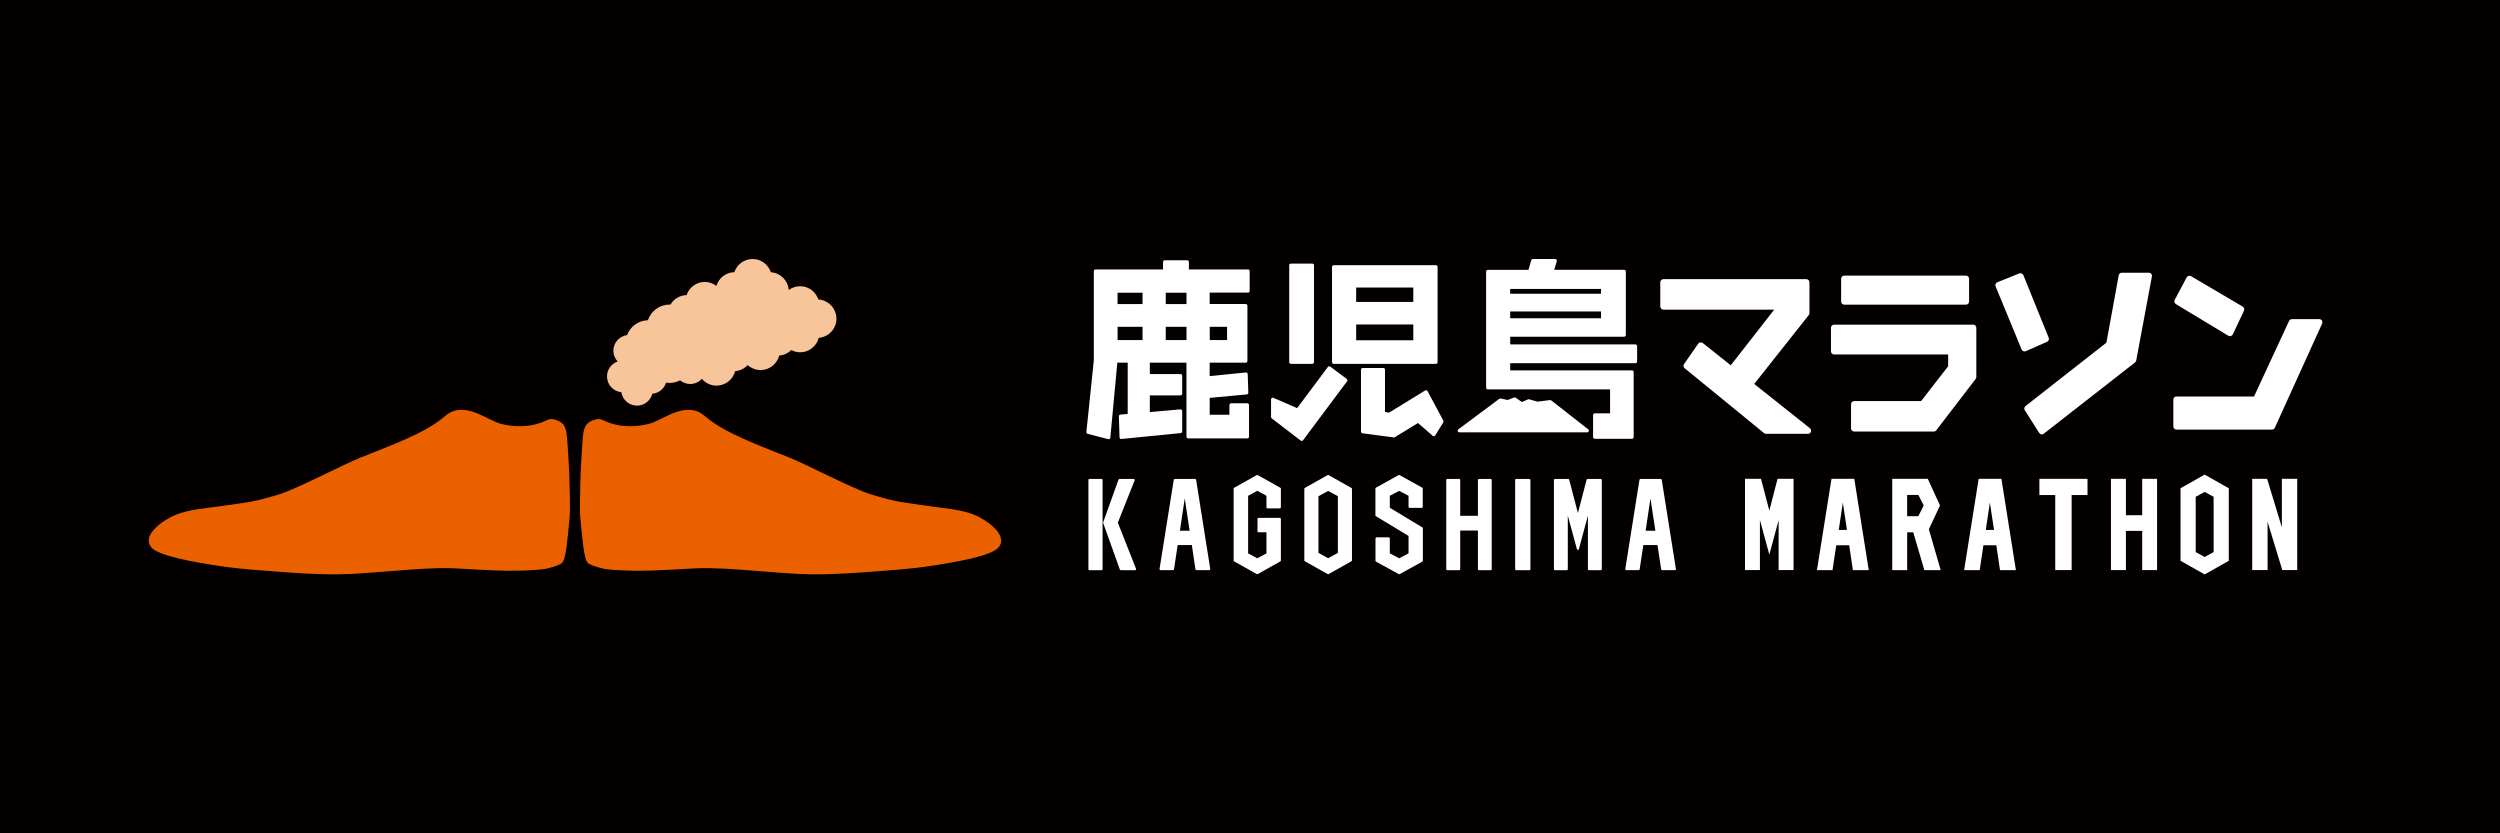
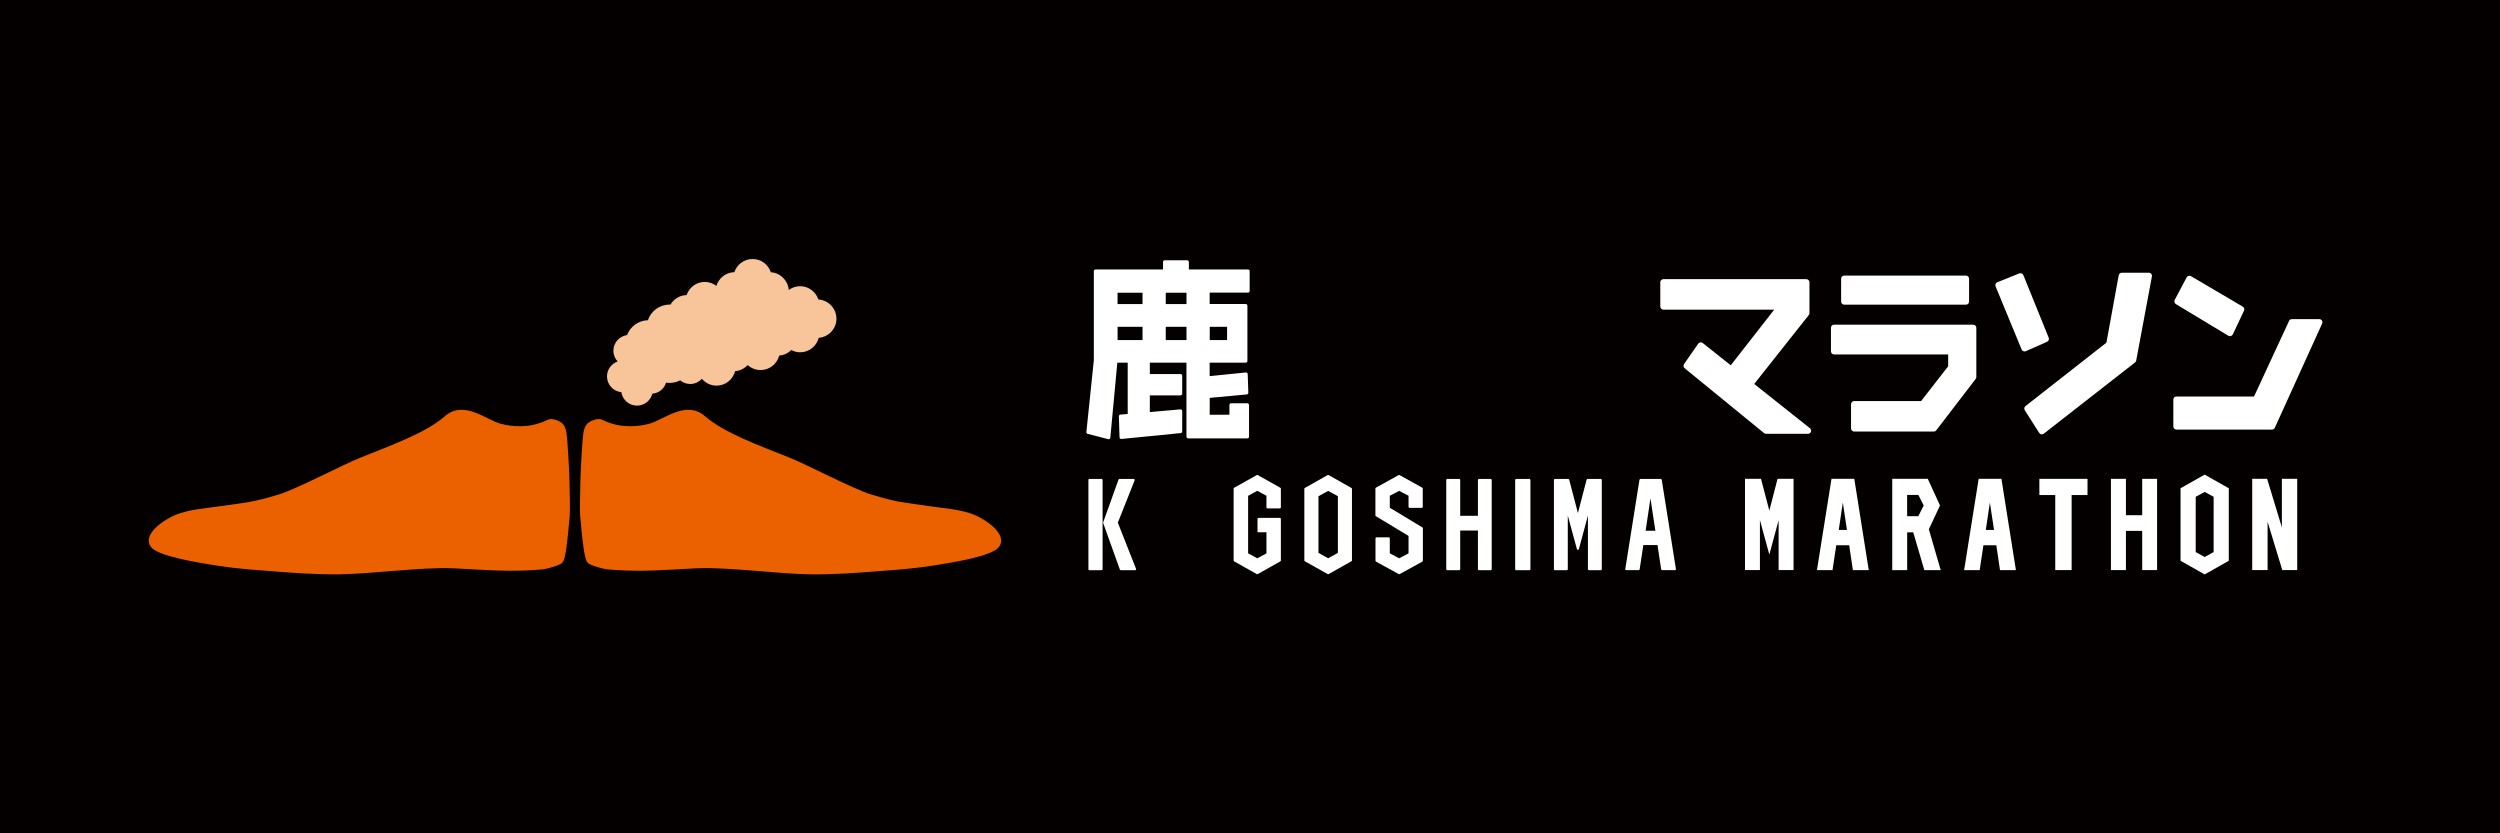
<svg xmlns="http://www.w3.org/2000/svg" id="Design" viewBox="0 0 600 200">
  <defs>
    <style>
      .cls-1 {
        fill: #f8c499;
      }

      .cls-1, .cls-2, .cls-3, .cls-4 {
        stroke-width: 0px;
      }

      .cls-2 {
        fill: #fff;
      }

      .cls-3 {
        fill: #eb6100;
      }

      .cls-4 {
        fill: #040000;
      }
    </style>
  </defs>
  <rect class="cls-4" x="-288.98" y="-89.8" width="1115.64" height="475.83" />
  <g>
    <path class="cls-3" d="M134.89,101.56c-.37-.3-.65-.48-1.26-.7-.88-.32-1.55-.44-2.41-.01-4.22,2.05-8.42,1.51-10.95.88-3.48-.87-8.93-5.84-13.48-1.85-4.61,4.04-13.1,7.06-20.43,10.01-4.12,1.66-15.17,7.47-19.38,8.76-6.58,2.01-7.82,1.91-14.59,2.9-3.32.48-7.09.73-10.25,2.01-2.4.97-8.27,4.63-5.88,7.74,1.65,2.15,10.59,3.66,16.61,4.56,4.99.75,9.66,1.02,14.5,1.39,2.47.19,8.35.65,14.01.59,7.48-.08,19.68-1.75,27.2-1.46,2.25.09,9.98.6,13.44.6,2.49,0,5.71-.08,8.09-.33,1.45-.15,3.66-.86,4.44-1.3.65-.36.85-1.1,1.02-1.83.23-.99.28-1.37.39-2.23.25-2.01.5-4.03.77-7.48.12-1.52.01-5.05-.06-8.54-.02-1.09-.11-2.7-.16-3.85-.08-1.78-.21-3.31-.31-4.99-.05-.85-.15-1.94-.27-2.75-.08-.55-.44-1.39-.62-1.65-.17-.26-.41-.45-.42-.46" />
    <path class="cls-3" d="M141.09,101.56c.36-.3.65-.48,1.26-.7.88-.32,1.55-.44,2.41-.01,4.22,2.05,8.42,1.51,10.95.88,3.48-.87,8.93-5.84,13.48-1.85,4.61,4.04,13.09,7.06,20.43,10.01,4.11,1.66,15.17,7.47,19.38,8.76,6.58,2.01,7.82,1.91,14.59,2.9,3.32.48,7.09.73,10.25,2.01,2.39.97,8.27,4.63,5.88,7.74-1.65,2.15-10.59,3.66-16.61,4.56-4.99.75-9.66,1.02-14.5,1.39-2.47.19-8.35.65-14.01.59-7.48-.08-19.68-1.75-27.2-1.46-2.26.09-9.97.6-13.44.6-2.49,0-5.71-.08-8.09-.33-1.45-.15-3.66-.86-4.44-1.3-.65-.36-.85-1.1-1.02-1.83-.23-.99-.28-1.37-.39-2.23-.25-2.01-.5-4.03-.78-7.48-.12-1.52,0-5.05.06-8.54.02-1.09.11-2.7.16-3.85.08-1.78.21-3.31.31-4.99.05-.85.15-1.94.27-2.75.08-.55.44-1.39.62-1.65.17-.26.41-.45.42-.46" />
    <path class="cls-1" d="M200.74,76.48c0-2.46-1.92-4.45-4.33-4.61-.62-1.84-2.33-3.18-4.38-3.18-1.02,0-1.96.34-2.73.9-.18-2.29-2-4.1-4.3-4.25-.61-1.85-2.33-3.18-4.38-3.18s-3.76,1.33-4.38,3.16c-2.04.05-3.74,1.42-4.31,3.29-.78-.59-1.74-.95-2.78-.95-2.04,0-3.76,1.33-4.37,3.16-1.65.04-3.08.95-3.87,2.28-.07,0-.14,0-.21,0-2.42,0-4.48,1.57-5.21,3.75-2.29.06-4.23,1.53-5,3.57-1.85.26-3.28,1.84-3.28,3.76,0,.99.39,1.9,1.02,2.57-1.48.53-2.55,1.92-2.55,3.59,0,1.98,1.51,3.59,3.44,3.78.28,1.83,1.85,3.23,3.76,3.23,1.78,0,3.25-1.22,3.68-2.86,1.57-.13,2.85-1.2,3.3-2.66.27.04.55.07.84.07.91,0,1.78-.23,2.53-.62.66.54,1.49.88,2.41.88,1.11,0,2.11-.49,2.81-1.25.85,1,2.1,1.64,3.51,1.64,2.16,0,3.95-1.48,4.47-3.47,1.19-.1,2.25-.64,3.01-1.47.82.74,1.9,1.2,3.1,1.2,2.16,0,3.95-1.48,4.47-3.47,1.13-.1,2.14-.57,2.9-1.33.64.33,1.35.54,2.12.54,2.15,0,3.95-1.48,4.47-3.47,2.37-.2,4.25-2.17,4.25-4.6" />
    <path class="cls-2" d="M299.81,64.79c-.07-.08-.18-.12-.28-.12h-14.2v-1.79c0-.12-.05-.21-.13-.3-.07-.07-.18-.11-.28-.11h-5.38c-.11,0-.21.04-.29.11-.08.07-.12.18-.12.3v1.79h-16.21c-.11,0-.21.04-.29.12-.07.07-.11.18-.11.28v21.39l-1.79,17.23c-.02.2.11.39.3.43l4.95,1.28s.06,0,.1,0c.08,0,.16-.02.23-.07.09-.07.16-.18.17-.3l1.68-17.99h2.49v12.31l-1.75.15c-.22.01-.37.2-.37.42l.16,5.04c0,.11.05.22.14.29.09.08.2.11.31.1l14.23-1.41c.21-.02.36-.2.36-.4v-4.89c0-.11-.05-.23-.14-.3-.08-.08-.2-.11-.31-.1l-7.32.65v-4.01h7.36c.11,0,.21-.05.29-.12.08-.08.12-.17.12-.28v-4.31c0-.1-.05-.21-.12-.29-.08-.07-.18-.12-.29-.12h-7.36v-2.73h8.79v17.77c0,.11.04.21.12.28.07.08.18.12.29.12h14.2c.12,0,.21-.04.29-.12.08-.07.12-.17.12-.28v-7.62c0-.1-.04-.21-.12-.28-.08-.08-.18-.12-.29-.12h-3.89c-.11,0-.21.04-.29.12-.07.08-.12.18-.12.28v2.35h-4.73v-4.05l8.91-.83c.21-.03.37-.21.36-.42l-.15-4.46c0-.11-.05-.22-.14-.29-.08-.08-.2-.12-.31-.1l-8.68.88v-3.23h8.65c.1,0,.21-.04.29-.12.08-.08.12-.18.12-.29v-13.27c0-.11-.04-.21-.12-.28-.08-.08-.18-.12-.29-.12h-8.65v-2.73h9.2c.11,0,.21-.04.28-.11.08-.09.12-.19.12-.29v-4.78c0-.1-.04-.21-.12-.28M274.21,81.61h-5.99v-3.18h5.99v3.18ZM268.21,70.25h6v2.73h-6v-2.73ZM284.76,81.61h-4.98v-3.18h4.98v3.18ZM279.78,70.25h4.98v2.73h-4.98v-2.73ZM290.34,78.43h4.16v3.18h-4.16v-3.18Z" />
-     <path class="cls-2" d="M320.09,87.33h24.53c.11,0,.21-.05.29-.12.08-.08.11-.18.11-.29v-22.86c0-.11-.04-.21-.11-.29-.07-.08-.18-.12-.29-.12h-24.53c-.1,0-.21.04-.28.12-.08.08-.12.18-.12.29v22.86c0,.11.05.21.12.29.07.07.18.12.28.12M325.48,69.01h13.71v3.45h-13.71v-3.45ZM325.48,77.87h13.71v3.79h-13.71v-3.79ZM309.83,87.33h5.13c.11,0,.21-.05.28-.12.08-.08.12-.18.12-.29v-23.26c0-.11-.04-.21-.12-.29-.08-.07-.18-.11-.29-.11h-5.13c-.1,0-.21.04-.29.11-.08.08-.12.18-.12.29v23.26c0,.11.04.21.12.29.07.07.18.12.29.12M346.4,100.96l-3.79-7.1c-.05-.09-.14-.17-.26-.2-.1-.03-.22-.01-.31.05l-8.65,5.31-.99-.13v-10.17c0-.11-.05-.21-.12-.28-.08-.08-.19-.12-.29-.12h-4.95c-.11,0-.21.05-.28.12-.08.08-.12.18-.12.28v14.87c0,.21.15.37.36.4l7.52.99h.05c.08,0,.15-.01.21-.06l5.54-3.4,3.52,3.07c.1.08.21.11.33.09.12-.02.22-.09.28-.18l1.94-3.14c.08-.12.08-.27,0-.4M319.25,87.99c-.07-.05-.15-.08-.24-.08-.13,0-.25.06-.32.16l-7.38,9.88-5.69-2.47c-.13-.06-.27-.04-.38.03-.12.08-.19.21-.19.34v4.24c0,.12.06.24.17.32l6.94,5.33c.07.05.16.08.25.08.02,0,.04,0,.05,0,.11-.01.21-.06.27-.16l10.57-14.15c.06-.08.09-.18.07-.3-.01-.1-.07-.2-.16-.27l-3.96-2.96Z" />
-     <path class="cls-2" d="M392.79,82.78c-.07-.08-.18-.12-.28-.12h-30.06v-1.85h27.35c.11,0,.21-.05.29-.13.08-.07.11-.18.11-.28v-15.24c0-.11-.04-.21-.11-.28-.08-.08-.18-.12-.29-.12h-16.78l.61-2.08c.03-.12.01-.25-.07-.36-.07-.1-.19-.16-.33-.16h-5.34c-.18,0-.34.13-.39.29l-.67,2.32h-9.76c-.1,0-.2.04-.28.12-.08.07-.12.18-.12.28v27.88c0,.11.04.21.12.29.07.08.18.12.28.12h29.35v5.74h-3.67c-.11,0-.21.04-.28.12-.08.07-.13.17-.13.29v5.29c0,.1.05.2.13.28.07.08.17.13.28.13h8.92c.11,0,.21-.05.29-.13.08-.07.12-.18.12-.28v-15.61c0-.1-.05-.21-.12-.28-.07-.07-.17-.12-.29-.12h-29.22v-1.72h30.06c.1,0,.21-.05.28-.12.08-.07.12-.19.12-.28v-3.68c0-.1-.04-.21-.12-.29M362.44,69.34h21.81v1.16h-21.81v-1.16ZM362.44,74.75h21.81v1.63h-21.81v-1.63ZM372.27,96.1c-.09-.07-.19-.1-.3-.08l-2.97.38-2.01-.57c-.09-.02-.19-.02-.27.02l-1.46.64-1.52-1.05c-.11-.07-.25-.09-.37-.04l-1.53.6-1.67-.36c-.12-.03-.24,0-.33.07l-9.84,7.33c-.14.11-.2.29-.14.45.06.16.21.27.39.27h30.68c.17,0,.32-.1.38-.27.06-.15,0-.35-.13-.44l-8.89-6.96Z" />
    <path class="cls-2" d="M434.39,102.78l-13.38-10.63,13.1-16.54c.11-.13.16-.3.16-.47v-7.39c0-.2-.08-.4-.22-.53-.15-.14-.34-.22-.54-.22h-34.29c-.2,0-.39.08-.53.22-.14.13-.22.33-.22.53v5.8c0,.2.08.4.22.54.14.14.33.23.53.23h26.59l-10.43,13.35-6.72-5.34c-.16-.13-.38-.18-.58-.15-.21.02-.4.14-.51.31l-3.39,4.87c-.23.33-.17.78.14,1.02l19.06,15.57c.14.11.3.17.47.17h10.07c.32,0,.61-.21.71-.51.1-.31,0-.64-.25-.84" />
    <path class="cls-2" d="M442.62,73.12h29.21c.2,0,.38-.07.53-.22.14-.14.22-.33.22-.53v-5.48c0-.2-.08-.4-.22-.53-.14-.14-.34-.22-.53-.22h-29.21c-.2,0-.39.08-.53.22-.14.14-.22.33-.22.53v5.48c0,.2.08.39.22.53.14.14.33.22.53.22M474.1,78.13c-.14-.14-.33-.21-.53-.21h-33.39c-.2,0-.39.07-.53.21-.15.14-.22.34-.22.54v5.64c0,.2.08.4.22.54.14.14.33.22.53.22h27.38v2.83l-6.49,8.35h-16.06c-.2,0-.39.08-.53.22-.14.14-.23.33-.23.53v5.82c0,.2.09.4.23.53.13.14.33.22.53.22h19.1c.23,0,.45-.11.59-.29l9.46-12.33c.1-.14.16-.31.16-.46v-11.81c0-.2-.08-.4-.22-.54" />
    <path class="cls-2" d="M486.18,84.29l5.12-2.26c.37-.17.54-.6.39-.97l-6.08-15.02c-.16-.38-.6-.57-.98-.42l-5.27,2.12c-.2.07-.34.22-.42.41-.08.18-.08.39,0,.58l6.25,15.15c.07.19.22.33.42.41.09.03.19.06.28.06.1,0,.21-.02.3-.06M516.29,65.72c-.14-.17-.35-.27-.58-.27h-6.48c-.36,0-.67.26-.74.63l-2.95,16.16-19.42,15.22c-.31.24-.38.68-.17,1l3.46,5.44c.11.18.29.3.5.34.05,0,.09,0,.13,0,.17,0,.34-.05.47-.16l21.9-17.09c.14-.11.25-.29.28-.46l3.77-20.19c.04-.22-.02-.45-.16-.62" />
    <path class="cls-2" d="M522.21,72.98l12.59,7.6c.12.07.25.1.39.1.08,0,.15,0,.22-.03.2-.06.37-.21.47-.4l2.68-5.69c.16-.34.04-.77-.3-.97l-12.42-7.31c-.18-.11-.39-.13-.59-.07-.2.05-.36.18-.46.37l-2.86,5.4c-.18.35-.06.79.28,1M557.27,76.94c-.14-.21-.38-.35-.63-.35h-6.58c-.3,0-.57.18-.69.44l-8.4,18.13h-18.62c-.2,0-.39.07-.53.21-.14.15-.22.34-.22.55v6.43c0,.2.08.39.22.53.14.14.34.22.53.22h22.93c.3,0,.57-.18.68-.44l11.35-25c.1-.23.09-.5-.05-.72" />
    <path class="cls-2" d="M264.38,114.95h-2.92c-.06,0-.13.03-.17.08-.05.04-.07.11-.07.17v21.41c0,.07.03.12.07.16.05.05.11.08.17.08h2.92c.07,0,.13-.03.17-.08.05-.04.07-.1.07-.16v-21.41c0-.06-.03-.13-.07-.17-.05-.05-.11-.08-.17-.08M272.65,136.51l-4.37-11.07,4.03-10.15c.03-.08.02-.16-.02-.23-.04-.06-.12-.11-.2-.11h-3.42c-.1,0-.2.07-.23.16l-3.68,10.25c-.02.05-.02.11,0,.16l4,11.16c.04.09.13.16.23.16h3.44c.09,0,.16-.04.2-.11.05-.06.06-.15.03-.23" />
-     <path class="cls-2" d="M287.06,115.16c-.02-.12-.12-.21-.24-.21h-4.88c-.12,0-.22.09-.24.21l-3.41,21.4c0,.07.01.14.06.2.04.05.11.08.18.08h2.99c.12,0,.22-.09.24-.21l.88-5.82h3.4l.87,5.82c.02.12.13.21.24.21h3.06c.07,0,.14-.03.19-.08.05-.06.07-.13.06-.2l-3.39-21.4ZM285.52,127.38h-2.34l1.16-7.78,1.17,7.78Z" />
    <path class="cls-2" d="M304.02,121.95s.11.07.18.07h2.97c.06,0,.13-.03.17-.07.04-.05.07-.11.07-.17v-4.51c0-.09-.05-.17-.13-.21l-5.42-3.04c-.08-.04-.17-.04-.24,0l-5.42,3.04c-.07.04-.13.12-.13.21v17.25c0,.09.05.17.13.21l5.42,3.05s.08.03.12.03c.04,0,.08,0,.12-.03l5.42-3.05c.08-.05.13-.13.13-.21v-9.99c0-.06-.03-.12-.07-.17-.04-.04-.11-.08-.17-.08h-5.13c-.06,0-.12.03-.17.08-.05.04-.07.11-.07.17v2.99c0,.06.02.12.07.16.04.05.11.07.17.07h1.91v5.06l-2.2,1.18-2.2-1.18v-13.82l2.2-1.2,2.2,1.2v2.78c0,.06.03.12.07.17" />
    <path class="cls-2" d="M324.34,117.11l-5.47-3.09c-.07-.04-.16-.04-.24,0l-5.47,3.09c-.07.04-.12.12-.12.22v17.16c0,.09.05.17.12.21l5.47,3.08s.08.03.12.03c.03,0,.08,0,.12-.03l5.47-3.08c.08-.04.13-.12.13-.21v-17.16c0-.1-.04-.18-.13-.22M321.09,119.09v13.6l-2.33,1.29-2.33-1.29v-13.6l2.33-1.27,2.33,1.27Z" />
    <path class="cls-2" d="M338.1,121.81s.11.07.17.07h2.95c.07,0,.12-.02.17-.07.05-.05.07-.11.07-.18v-4.38c0-.1-.04-.17-.12-.21l-5.44-3.02c-.07-.04-.16-.04-.23,0l-5.45,3.02c-.08.04-.12.11-.12.21v6.43c0,.1.05.16.12.21l7.83,4.73v4.18l-2.25,1.19-2.25-1.19v-3.6c0-.06-.03-.13-.07-.17-.04-.05-.11-.07-.17-.07h-2.94c-.07,0-.13.02-.18.07-.04.04-.07.11-.07.17v5.38c0,.09.05.16.12.21l5.45,2.99s.08.03.12.03c.04,0,.07,0,.12-.03l5.44-2.99c.08-.05.12-.13.12-.21v-7.79c0-.08-.04-.17-.11-.21l-7.83-4.72v-2.88l2.25-1.17,2.25,1.17v2.65c0,.07.03.13.07.18" />
    <path class="cls-2" d="M357.95,115.03s-.11-.08-.17-.08h-2.84c-.06,0-.13.03-.17.08-.05.04-.07.11-.07.17v8.6h-4.25v-8.6c0-.06-.03-.13-.07-.17-.05-.05-.12-.08-.18-.08h-2.86c-.06,0-.12.03-.17.08-.05.04-.07.11-.07.17v21.41c0,.07.02.12.07.16.04.05.1.08.17.08h2.86c.06,0,.13-.03.18-.08.04-.04.07-.1.07-.16v-9.28h4.25v9.28c0,.07.02.12.07.16.04.05.1.08.17.08h2.84c.06,0,.13-.03.17-.08.04-.04.06-.1.06-.16v-21.41c0-.06-.03-.13-.06-.17" />
    <path class="cls-2" d="M367.24,115.03s-.11-.08-.17-.08h-3.19c-.07,0-.12.03-.17.08-.05.04-.07.11-.07.17v21.41c0,.07.02.12.07.16.04.05.1.08.16.08h3.19c.07,0,.13-.03.17-.08.04-.04.07-.1.07-.16v-21.41c0-.06-.03-.13-.07-.17" />
    <path class="cls-2" d="M384.37,115.03s-.11-.08-.17-.08h-3.19c-.1,0-.21.08-.23.19l-2.08,7.99-2.09-7.99c-.03-.11-.12-.19-.24-.19h-3.19c-.06,0-.13.03-.17.08-.04.04-.07.11-.07.17v21.41c0,.07.02.12.07.16.04.05.11.08.17.08h2.85c.06,0,.13-.03.17-.08.04-.04.07-.1.07-.16v-12.87l2.19,8.05c.03.11.13.18.23.18.12,0,.2-.08.24-.18l2.17-8.04v12.85c0,.07.02.12.07.16.04.05.1.08.17.08h2.85c.07,0,.13-.03.17-.08.04-.04.07-.1.07-.16v-21.41c0-.06-.03-.13-.07-.17" />
    <path class="cls-2" d="M398.82,115.16c-.02-.12-.12-.21-.24-.21h-4.87c-.12,0-.22.09-.24.21l-3.4,21.4c-.01.07,0,.14.05.2.04.05.11.08.18.08h2.99c.11,0,.22-.09.23-.21l.88-5.82h3.4l.88,5.82c.01.12.12.21.23.21h3.07c.07,0,.14-.03.18-.08.05-.06.07-.13.06-.2l-3.4-21.4ZM397.29,127.38h-2.34l1.16-7.78,1.18,7.78Z" />
    <polygon class="cls-2" points="426.61 114.92 424.64 122.55 422.64 114.92 418.8 114.92 418.8 136.82 422.38 136.82 422.38 124.81 424.64 133.1 426.87 124.85 426.87 136.82 430.45 136.82 430.45 114.92 426.61 114.92" />
    <path class="cls-2" d="M445.04,114.92h-5.48l-3.49,21.91h3.74l.04-.32.85-5.64h3.11l.88,5.96h3.81l-3.47-21.91ZM443.27,127.18h-1.97l.98-6.57.99,6.57Z" />
    <path class="cls-2" d="M462.92,127.04l2.68-5.72-2.93-6.4h-8.53v21.91h3.58v-9.07h1.46l2.66,9.07h3.93l-2.84-9.78ZM457.71,118.78h2.69l1.29,2.53-1.29,2.57h-2.69v-5.1Z" />
    <path class="cls-2" d="M480.35,114.92h-5.47l-3.49,21.91h3.73l.05-.32.85-5.64h3.1l.88,5.96h3.82l-3.48-21.91ZM478.57,127.18h-1.98l.98-6.57,1,6.57Z" />
    <polygon class="cls-2" points="489.45 114.92 489.45 118.81 493.26 118.81 493.26 136.82 497.19 136.82 497.19 118.81 501 118.81 501 114.92 489.45 114.92" />
    <polygon class="cls-2" points="514.13 114.92 514.13 123.65 510.22 123.65 510.22 114.92 506.63 114.92 506.63 136.82 510.22 136.82 510.22 127.41 514.13 127.41 514.13 136.82 517.7 136.82 517.7 114.92 514.13 114.92" />
    <path class="cls-2" d="M534.71,117.07l-5.59-3.16-5.79,3.27v17.41l5.79,3.27,5.79-3.27v-17.41l-.2-.11ZM531.27,119.23v13.27l-2.15,1.18-2.15-1.18v-13.27l2.15-1.17,2.15,1.17Z" />
    <polygon class="cls-2" points="547.65 114.92 547.65 126.58 544.11 114.92 540.53 114.92 540.53 136.82 544.22 136.82 544.22 125.21 547.75 136.82 551.33 136.82 551.33 114.92 547.65 114.92" />
  </g>
</svg>